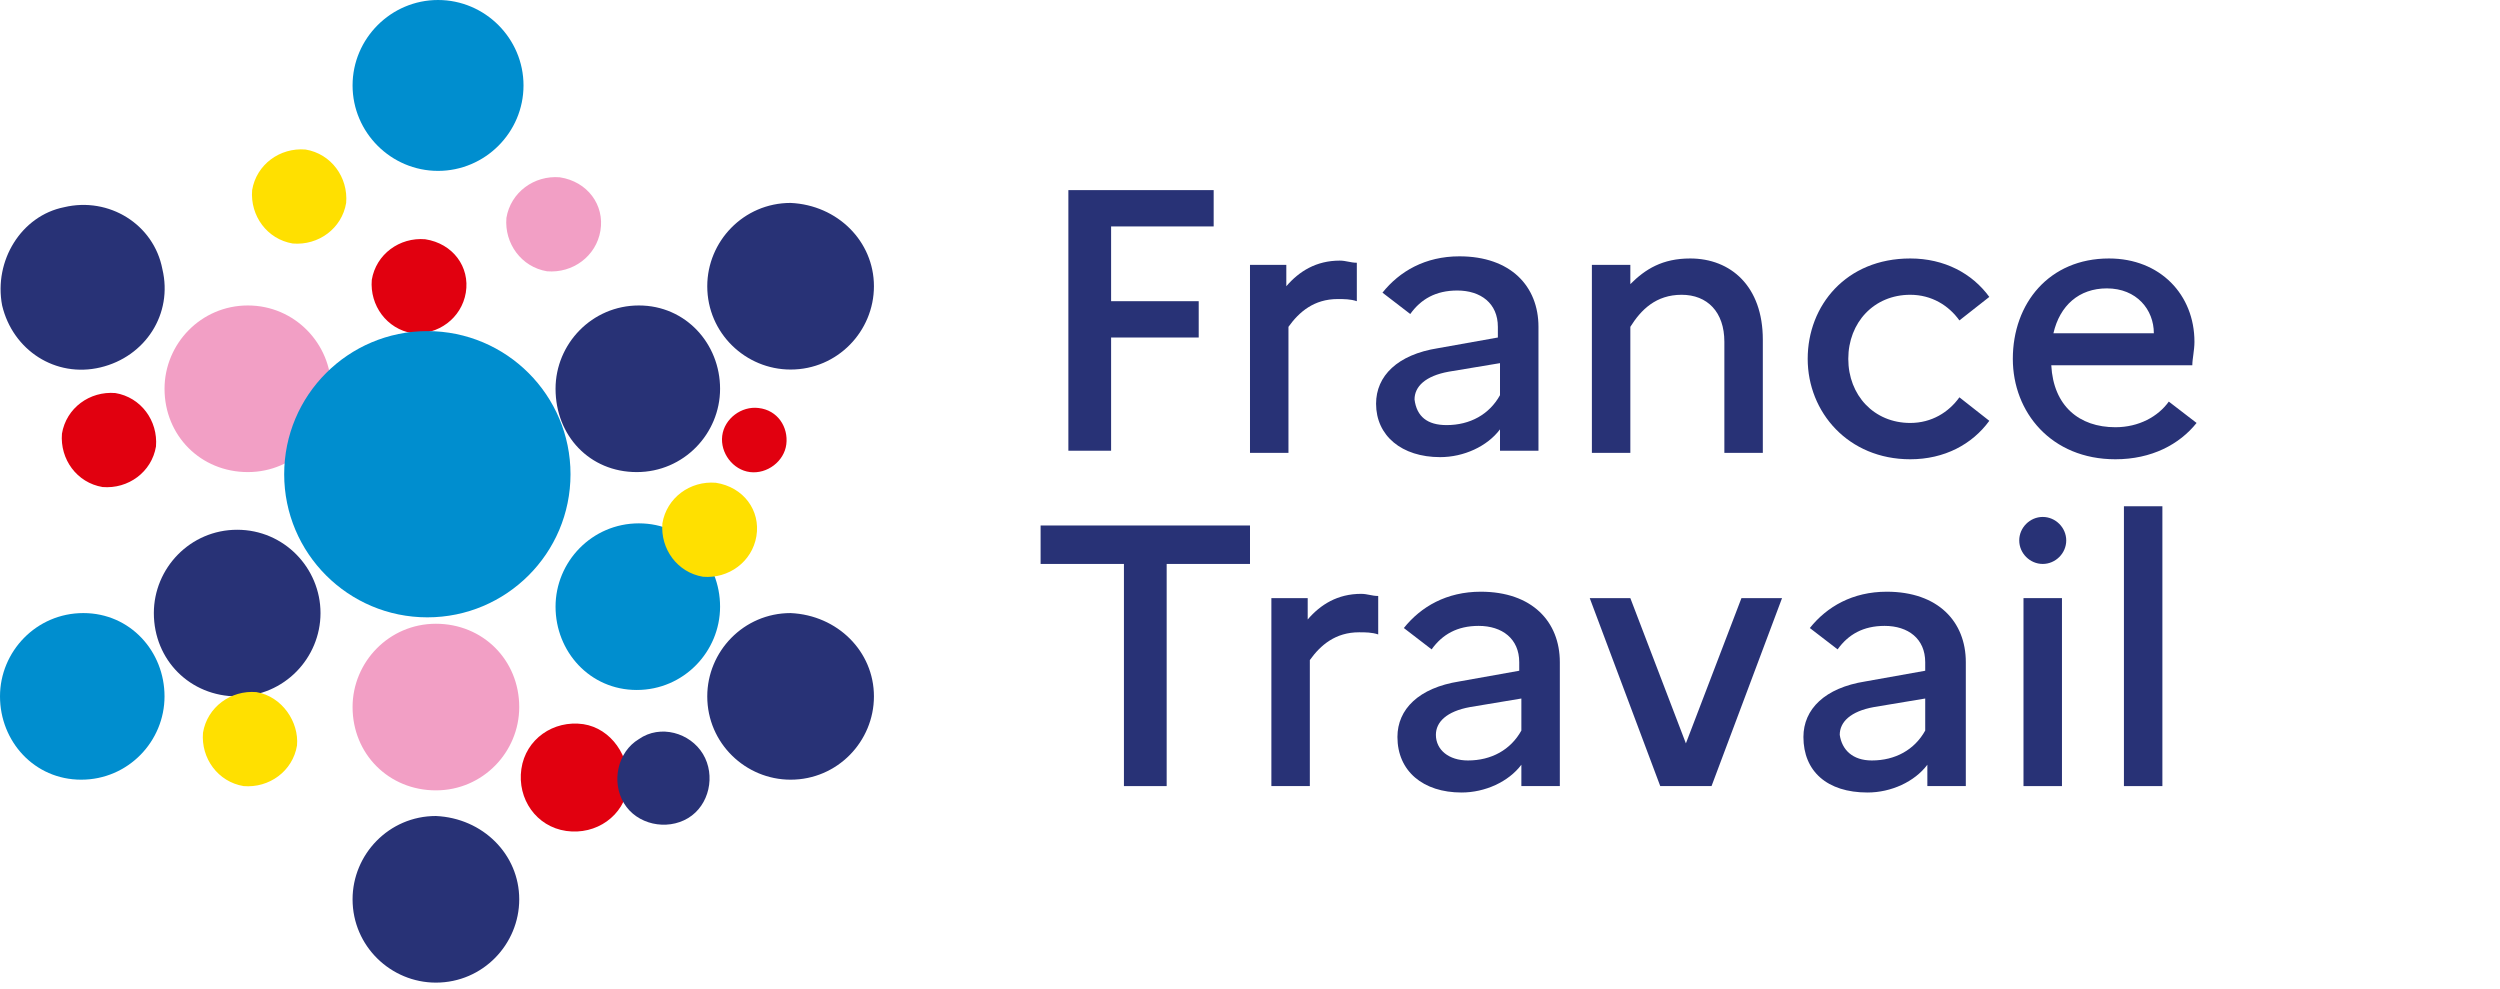
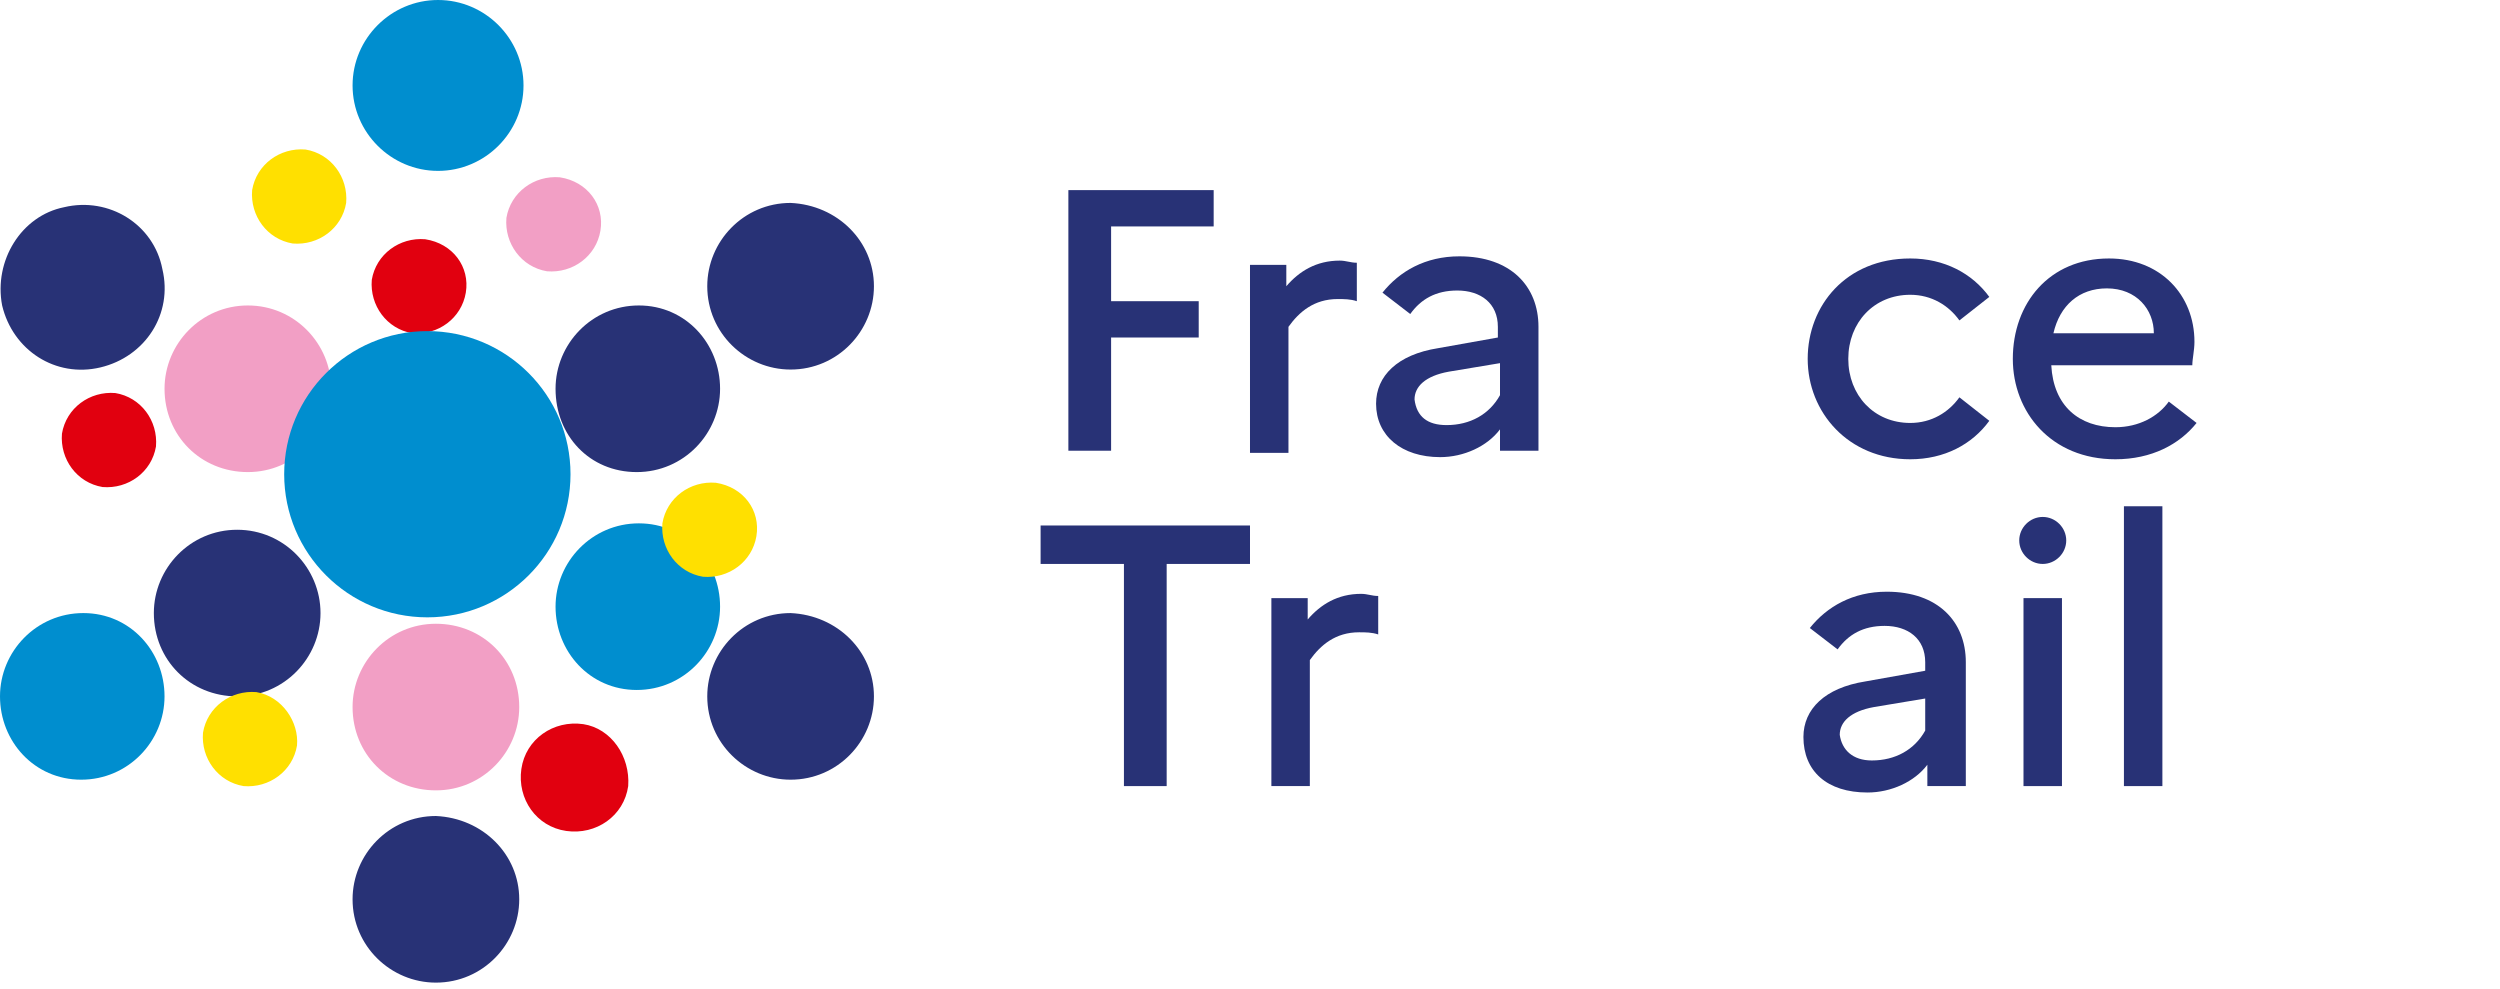
<svg xmlns="http://www.w3.org/2000/svg" width="349" height="138" viewBox="0 0 349 138" fill="none">
  <g clip-path="url(#clip0_1581_6446)">
    <path d="M122.001 97.214C122.001 103.477 116.93 108.844 110.368 108.844C104.104 108.844 98.734 103.775 98.734 97.214C98.734 90.952 103.805 85.585 110.368 85.585C116.93 85.883 122.001 90.952 122.001 97.214Z" fill="#283276" />
    <path d="M46.235 54.273C46.235 60.535 41.164 65.903 34.602 65.903C28.04 65.903 22.969 60.834 22.969 54.273C22.969 48.011 28.04 42.643 34.602 42.643C41.164 42.643 46.235 48.011 46.235 54.273Z" fill="#F29FC5" />
    <path d="M100.523 84.69C100.523 90.952 95.452 96.32 88.89 96.32C82.327 96.32 77.555 90.952 77.555 84.69C77.555 78.428 82.626 73.06 89.188 73.06C95.75 73.06 100.523 78.428 100.523 84.69Z" fill="#008ECF" />
    <path d="M72.485 98.706C72.485 104.968 67.415 110.335 60.852 110.335C54.29 110.335 49.219 105.266 49.219 98.706C49.219 92.443 54.29 87.076 60.852 87.076C67.415 87.076 72.485 92.145 72.485 98.706Z" fill="#F29FC5" />
    <path d="M72.485 125.544C72.485 131.806 67.415 137.174 60.852 137.174C54.588 137.174 49.219 132.104 49.219 125.544C49.219 119.282 54.29 113.914 60.852 113.914C67.415 114.212 72.485 119.282 72.485 125.544Z" fill="#283276" />
    <path d="M122.001 39.959C122.001 46.222 116.93 51.589 110.368 51.589C104.104 51.589 98.734 46.52 98.734 39.959C98.734 33.697 103.805 28.329 110.368 28.329C116.93 28.628 122.001 33.697 122.001 39.959Z" fill="#283276" />
    <path d="M100.523 54.273C100.523 60.535 95.452 65.903 88.89 65.903C82.327 65.903 77.555 60.834 77.555 54.273C77.555 48.011 82.626 42.643 89.188 42.643C95.75 42.643 100.523 48.011 100.523 54.273Z" fill="#283276" />
    <path d="M44.743 85.585C44.743 91.847 39.672 97.215 33.11 97.215C26.547 97.215 21.477 92.145 21.477 85.585C21.477 79.322 26.547 73.955 33.11 73.955C39.672 73.955 44.743 79.322 44.743 85.585Z" fill="#283276" />
    <path d="M22.669 37.574C24.161 43.836 20.283 49.8 14.019 51.291C7.755 52.782 1.789 48.906 0.298 42.643C-0.895 36.381 2.982 30.119 8.948 28.926C15.212 27.435 21.476 31.311 22.669 37.574Z" fill="#283276" />
    <path d="M21.775 62.325C21.178 65.903 17.897 68.289 14.318 67.99C10.738 67.394 8.352 64.114 8.65 60.535C9.247 56.957 12.528 54.571 16.107 54.87C19.687 55.466 22.073 58.746 21.775 62.325Z" fill="#E1000F" />
    <path d="M87.697 109.739C87.1 113.914 83.222 116.598 79.046 116.001C74.87 115.405 72.185 111.528 72.782 107.353C73.379 103.179 77.256 100.495 81.432 101.091C85.31 101.688 87.995 105.564 87.697 109.739Z" fill="#E1000F" />
-     <path d="M109.77 62.026C109.472 64.412 107.086 66.201 104.699 65.903C102.313 65.605 100.523 63.219 100.822 60.834C101.12 58.448 103.506 56.659 105.893 56.957C108.577 57.255 110.069 59.641 109.77 62.026Z" fill="#E1000F" />
    <path d="M65.027 40.854C64.43 44.432 61.149 46.818 57.57 46.52C53.99 45.923 51.604 42.643 51.902 39.065C52.499 35.486 55.78 33.101 59.359 33.399C63.237 33.995 65.623 37.276 65.027 40.854Z" fill="#E1000F" />
    <path d="M83.82 32.206C83.223 35.785 79.942 38.17 76.363 37.872C72.783 37.276 70.397 33.995 70.695 30.417C71.292 26.838 74.573 24.453 78.152 24.751C82.03 25.347 84.416 28.628 83.82 32.206Z" fill="#F29FC5" />
    <path d="M41.462 104.073C40.866 107.652 37.585 110.037 34.005 109.739C30.426 109.143 28.039 105.862 28.338 102.284C28.934 98.706 32.215 96.32 35.795 96.618C39.374 97.215 41.761 100.793 41.462 104.073Z" fill="#FFE000" />
    <path d="M105.595 74.849C104.999 78.428 101.717 80.813 98.138 80.515C94.558 79.919 92.172 76.638 92.47 73.06C93.067 69.482 96.348 67.096 99.928 67.394C103.805 67.99 106.192 71.271 105.595 74.849Z" fill="#FFE000" />
-     <path d="M98.137 105.266C99.926 108.248 99.032 112.423 96.049 114.212C93.066 116.001 88.89 115.107 87.1 112.125C85.31 109.143 86.205 104.968 89.188 103.179C92.171 101.091 96.347 102.284 98.137 105.266Z" fill="#283276" />
    <path d="M48.324 28.329C47.727 31.908 44.446 34.293 40.867 33.995C37.287 33.399 34.901 30.119 35.199 26.54C35.795 22.962 39.077 20.576 42.656 20.874C46.236 21.471 48.622 24.751 48.324 28.329Z" fill="#FFE000" />
    <path d="M73.082 11.928C73.082 18.489 67.713 23.856 61.15 23.856C54.588 23.856 49.219 18.489 49.219 11.928C49.219 5.368 54.588 0 61.15 0C67.713 0 73.082 5.368 73.082 11.928Z" fill="#008ECF" />
    <path d="M22.968 97.214C22.968 103.477 17.897 108.844 11.335 108.844C4.773 108.844 0 103.477 0 97.214C0 90.952 5.071 85.585 11.633 85.585C18.196 85.585 22.968 90.952 22.968 97.214Z" fill="#008ECF" />
    <path d="M79.643 66.201C79.643 77.235 70.694 86.181 59.657 86.181C48.621 86.181 39.672 77.235 39.672 66.201C39.672 55.168 48.621 46.222 59.657 46.222C70.694 46.222 79.643 55.168 79.643 66.201Z" fill="#008ECF" />
    <path d="M149.145 26.54H169.428V31.61H155.11V42.047H167.34V47.116H155.11V62.921H149.145V26.54Z" fill="#283276" />
    <path d="M174.201 36.977H179.57V39.959C181.36 37.872 183.746 36.381 187.028 36.381C187.923 36.381 188.519 36.679 189.414 36.679V42.047C188.519 41.748 187.624 41.748 186.729 41.748C183.448 41.748 181.36 43.538 179.869 45.625V63.219H174.499V36.977H174.201Z" fill="#283276" />
    <path d="M192.1 56.361C192.1 52.484 195.083 49.502 200.75 48.607L209.102 47.116V45.625C209.102 42.345 206.716 40.556 203.435 40.556C200.452 40.556 198.364 41.748 196.872 43.836L192.994 40.854C195.381 37.872 198.96 35.784 203.733 35.784C210.892 35.784 214.77 39.959 214.77 45.625V62.921H209.4V59.939C207.611 62.325 204.33 63.816 201.048 63.816C195.679 63.816 192.1 60.834 192.1 56.361ZM201.943 59.343C205.224 59.343 207.909 57.852 209.4 55.168V50.695L202.241 51.887C198.96 52.484 197.469 53.975 197.469 55.764C197.767 58.15 199.259 59.343 201.943 59.343Z" fill="#283276" />
-     <path d="M222.227 36.977H227.596V39.661C229.684 37.574 232.07 36.083 235.948 36.083C241.615 36.083 246.09 39.959 246.09 47.414V63.219H240.721V47.713C240.721 43.538 238.334 41.152 234.755 41.152C231.175 41.152 229.087 43.239 227.596 45.625V63.219H222.227V36.977Z" fill="#283276" />
    <path d="M273.532 55.466L277.708 58.746C275.322 62.026 271.444 64.114 266.671 64.114C258.021 64.114 252.354 57.553 252.354 50.098C252.354 42.643 257.723 36.083 266.671 36.083C271.444 36.083 275.322 38.17 277.708 41.45L273.532 44.731C272.041 42.643 269.654 41.152 266.671 41.152C261.601 41.152 258.021 45.029 258.021 50.098C258.021 55.168 261.601 59.044 266.671 59.044C269.654 59.044 272.041 57.553 273.532 55.466Z" fill="#283276" />
    <path d="M295.308 64.114C286.359 64.114 280.99 57.553 280.99 50.098C280.99 42.345 286.061 36.083 294.413 36.083C301.572 36.083 306.345 41.152 306.345 47.713C306.345 48.905 306.047 50.098 306.047 50.993H286.359C286.658 56.659 290.237 59.641 295.308 59.641C298.589 59.641 301.274 58.15 302.765 56.062L306.643 59.044C304.257 62.026 300.379 64.114 295.308 64.114ZM286.658 46.52H300.677C300.677 43.239 298.291 40.258 294.115 40.258C290.237 40.258 287.553 42.643 286.658 46.52Z" fill="#283276" />
    <path d="M145.268 73.358H174.5V78.726H162.867V109.739H156.901V78.726H145.268V73.358Z" fill="#283276" />
    <path d="M177.186 83.497H182.555V86.479C184.345 84.392 186.731 82.901 190.012 82.901C190.907 82.901 191.503 83.199 192.398 83.199V88.567C191.503 88.268 190.609 88.268 189.714 88.268C186.433 88.268 184.345 90.058 182.853 92.145V109.739H177.484V83.497H177.186Z" fill="#283276" />
-     <path d="M195.082 102.88C195.082 99.004 198.065 96.022 203.732 95.127L212.085 93.636V92.443C212.085 89.163 209.698 87.374 206.417 87.374C203.434 87.374 201.346 88.567 199.855 90.654L195.977 87.672C198.363 84.69 201.943 82.603 206.715 82.603C213.874 82.603 217.752 86.777 217.752 92.443V109.739H212.383V106.757C210.593 109.143 207.312 110.634 204.031 110.634C198.662 110.634 195.082 107.652 195.082 102.88ZM204.926 106.161C208.207 106.161 210.891 104.67 212.383 101.986V97.513L205.224 98.706C201.943 99.302 200.451 100.793 200.451 102.582C200.451 104.67 202.241 106.161 204.926 106.161Z" fill="#283276" />
-     <path d="M227.595 83.497L235.351 103.775L243.106 83.497H248.774L238.93 109.739H231.771L221.928 83.497H227.595Z" fill="#283276" />
    <path d="M251.758 102.88C251.758 99.004 254.741 96.022 260.408 95.127L268.76 93.636V92.443C268.76 89.163 266.374 87.374 263.093 87.374C260.11 87.374 258.022 88.567 256.53 90.654L252.653 87.672C255.039 84.69 258.619 82.603 263.391 82.603C270.55 82.603 274.428 86.777 274.428 92.443V109.739H269.059V106.757C267.269 109.143 263.988 110.634 260.707 110.634C255.039 110.634 251.758 107.652 251.758 102.88ZM261.303 106.161C264.584 106.161 267.269 104.67 268.76 101.986V97.513L261.601 98.706C258.32 99.302 256.829 100.793 256.829 102.582C257.127 104.67 258.618 106.161 261.303 106.161Z" fill="#283276" />
    <path d="M287.85 83.497H282.48V109.739H287.85V83.497Z" fill="#283276" />
    <path d="M301.869 70.674H296.5V109.739H301.869V70.674Z" fill="#283276" />
    <path d="M281.885 75.446C281.885 73.656 283.376 72.165 285.166 72.165C286.956 72.165 288.447 73.656 288.447 75.446C288.447 77.235 286.956 78.726 285.166 78.726C283.376 78.726 281.885 77.235 281.885 75.446Z" fill="#283276" />
  </g>
  <defs>
    <clipPath id="clip0_1581_6446">
      <rect width="349" height="137.174" fill="white" />
    </clipPath>
  </defs>
</svg>